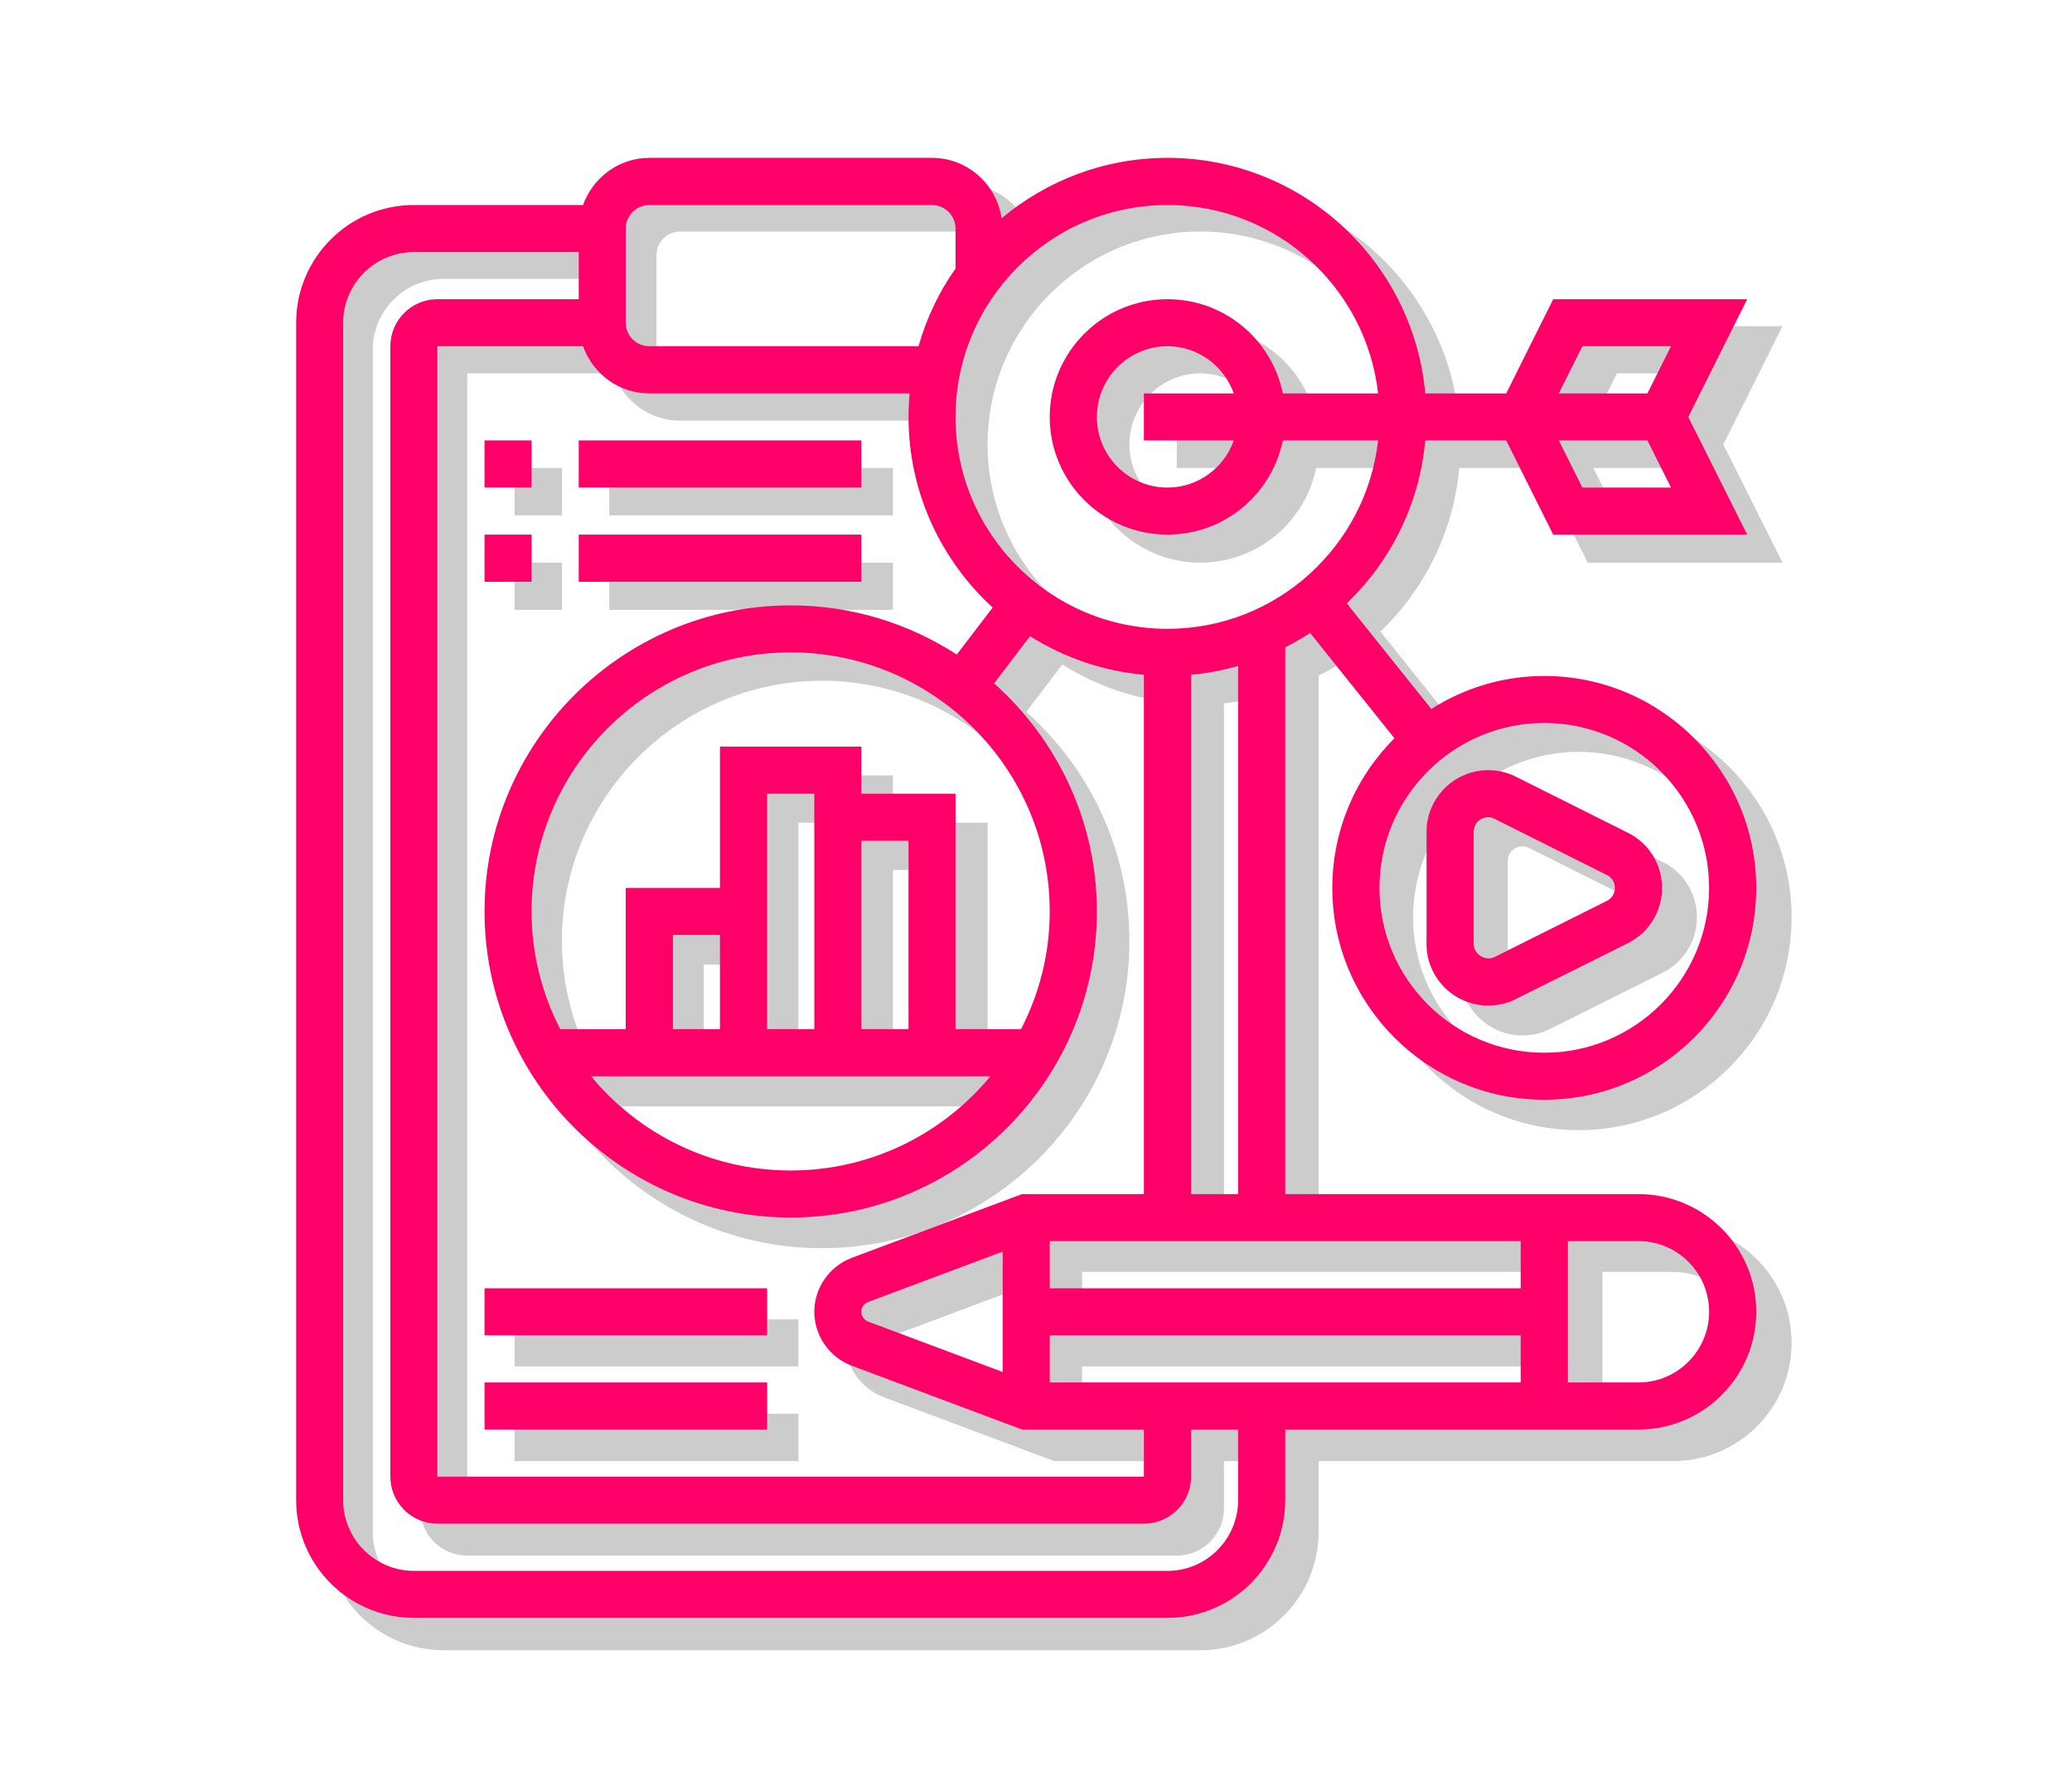
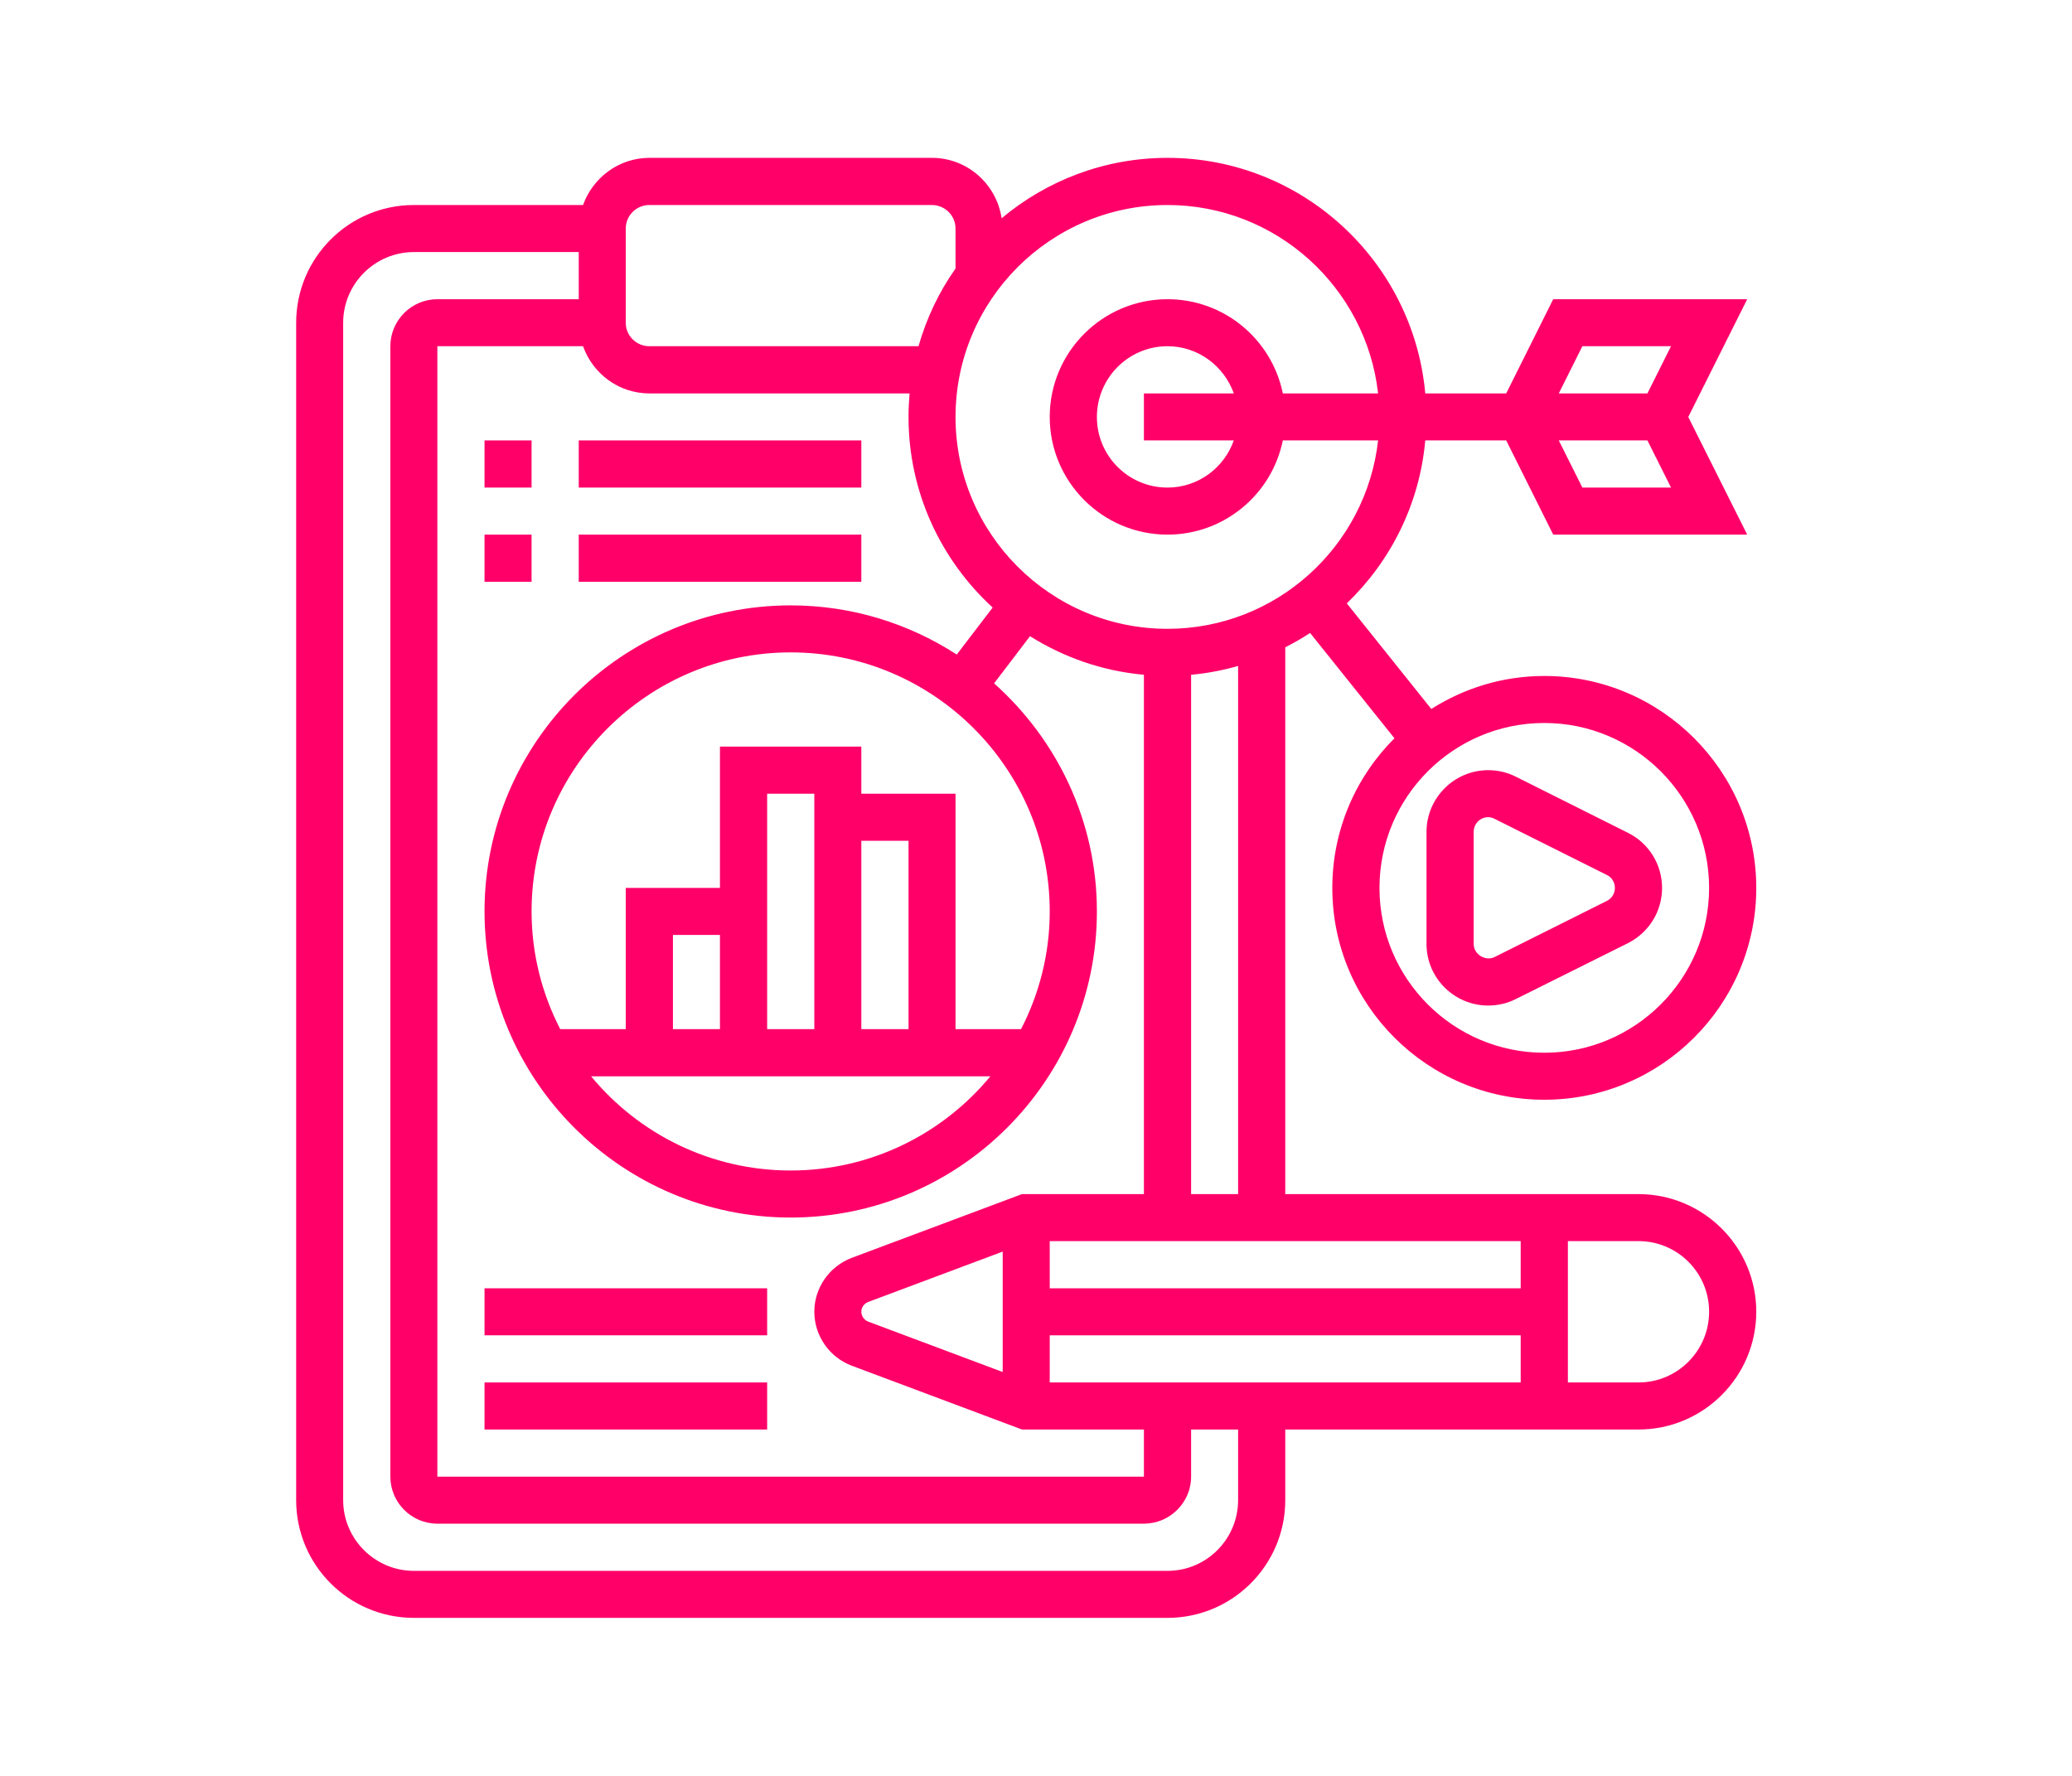
<svg xmlns="http://www.w3.org/2000/svg" width="70" zoomAndPan="magnify" viewBox="0 0 52.5 45" height="60" preserveAspectRatio="xMidYMid meet" version="1.0">
  <defs>
    <filter x="0%" y="0%" width="100%" height="100%" id="4a0bdcb184">
      <feColorMatrix values="0 0 0 0 1 0 0 0 0 1 0 0 0 0 1 0 0 0 1 0" color-interpolation-filters="sRGB" />
    </filter>
    <mask id="e0ac951357">
      <g filter="url(#4a0bdcb184)">
        <rect x="-5.25" width="63" fill="#000000" y="-4.5" height="54" fill-opacity="0.2" />
      </g>
    </mask>
    <clipPath id="64c150fef7">
-       <path d="M 0.246 0.668 L 37.395 0.668 L 37.395 37.816 L 0.246 37.816 Z M 0.246 0.668 " clip-rule="nonzero" />
-     </clipPath>
+       </clipPath>
    <clipPath id="560aab8f66">
-       <rect x="0" width="38" y="0" height="38" />
-     </clipPath>
+       </clipPath>
    <clipPath id="735f653664">
      <path d="M 7.504 4 L 44.648 4 L 44.648 41 L 7.504 41 Z M 7.504 4 " clip-rule="nonzero" />
    </clipPath>
  </defs>
  <g mask="url(#e0ac951357)">
    <g transform="matrix(1, 0, 0, 1, 8, 4)">
      <g clip-path="url(#560aab8f66)">
        <g clip-path="url(#64c150fef7)">
          <path fill="#000000" d="M 34.398 31.824 L 32.602 31.824 L 32.602 28.23 L 34.398 28.23 C 35.391 28.23 36.195 29.035 36.195 30.027 C 36.195 31.02 35.391 31.824 34.398 31.824 Z M 24.211 34.82 C 24.211 35.812 23.406 36.617 22.414 36.617 L 3.242 36.617 C 2.25 36.617 1.445 35.812 1.445 34.82 L 1.445 4.863 C 1.445 3.871 2.25 3.066 3.242 3.066 L 7.438 3.066 L 7.438 4.266 L 3.84 4.266 C 3.18 4.266 2.645 4.805 2.645 5.461 L 2.645 34.223 C 2.645 34.883 3.18 35.418 3.84 35.418 L 21.816 35.418 C 22.477 35.418 23.012 34.883 23.012 34.223 L 23.012 33.023 L 24.211 33.023 Z M 8.633 2.469 C 8.633 2.137 8.902 1.867 9.234 1.867 L 16.422 1.867 C 16.754 1.867 17.023 2.137 17.023 2.469 L 17.023 3.484 C 16.602 4.078 16.285 4.746 16.078 5.461 L 9.234 5.461 C 8.902 5.461 8.633 5.195 8.633 4.863 Z M 24.102 7.859 C 23.855 8.555 23.195 9.059 22.414 9.059 C 21.422 9.059 20.617 8.254 20.617 7.262 C 20.617 6.27 21.422 5.461 22.414 5.461 C 23.195 5.461 23.855 5.965 24.102 6.66 L 21.816 6.66 L 21.816 7.859 Z M 22.414 1.867 C 25.184 1.867 27.473 3.969 27.77 6.66 L 25.348 6.66 C 25.07 5.293 23.859 4.266 22.414 4.266 C 20.762 4.266 19.418 5.609 19.418 7.262 C 19.418 8.914 20.762 10.258 22.414 10.258 C 23.859 10.258 25.07 9.227 25.348 7.859 L 27.77 7.859 C 27.473 10.551 25.184 12.652 22.414 12.652 C 19.441 12.652 17.023 10.234 17.023 7.262 C 17.023 4.289 19.441 1.867 22.414 1.867 Z M 24.211 27.031 L 23.012 27.031 L 23.012 13.82 C 23.426 13.781 23.824 13.707 24.211 13.594 Z M 31.402 29.43 L 19.418 29.43 L 19.418 28.23 L 31.402 28.23 Z M 19.418 31.824 L 19.418 30.625 L 31.402 30.625 L 31.402 31.824 Z M 14.801 30.277 C 14.695 30.238 14.625 30.137 14.625 30.027 C 14.625 29.918 14.695 29.816 14.801 29.777 L 18.219 28.496 L 18.219 31.559 Z M 18.691 22.836 L 17.023 22.836 L 17.023 16.848 L 14.625 16.848 L 14.625 15.648 L 11.031 15.648 L 11.031 19.242 L 8.633 19.242 L 8.633 22.836 L 6.965 22.836 C 6.504 21.938 6.238 20.922 6.238 19.844 C 6.238 16.207 9.195 13.25 12.828 13.25 C 16.461 13.25 19.418 16.207 19.418 19.844 C 19.418 20.922 19.152 21.938 18.691 22.836 Z M 17.906 24.035 C 16.699 25.5 14.867 26.434 12.828 26.434 C 10.789 26.434 8.957 25.5 7.75 24.035 Z M 11.031 22.836 L 9.832 22.836 L 9.832 20.441 L 11.031 20.441 Z M 13.426 22.836 L 12.23 22.836 L 12.23 16.848 L 13.426 16.848 Z M 15.824 22.836 L 14.625 22.836 L 14.625 18.043 L 15.824 18.043 Z M 7.547 5.461 C 7.793 6.156 8.453 6.66 9.234 6.66 L 15.855 6.66 C 15.836 6.859 15.824 7.059 15.824 7.262 C 15.824 9.18 16.656 10.902 17.969 12.109 L 17.051 13.309 C 15.836 12.516 14.383 12.055 12.828 12.055 C 8.535 12.055 5.039 15.547 5.039 19.844 C 5.039 24.137 8.535 27.629 12.828 27.629 C 17.121 27.629 20.617 24.137 20.617 19.844 C 20.617 17.535 19.605 15.465 18.004 14.039 L 18.918 12.836 C 19.773 13.375 20.758 13.723 21.816 13.82 L 21.816 27.031 L 18.711 27.031 L 14.379 28.656 C 13.809 28.871 13.426 29.422 13.426 30.027 C 13.426 30.633 13.809 31.184 14.379 31.398 L 18.711 33.023 L 21.816 33.023 L 21.816 34.223 L 3.84 34.223 L 3.84 5.461 Z M 32.969 5.461 L 35.227 5.461 L 34.625 6.66 L 32.371 6.66 Z M 32.969 9.059 L 32.371 7.859 L 34.625 7.859 L 35.227 9.059 Z M 36.195 19.242 C 36.195 21.555 34.312 23.438 32 23.438 C 29.688 23.438 27.805 21.555 27.805 19.242 C 27.805 16.93 29.688 15.051 32 15.051 C 34.312 15.051 36.195 16.93 36.195 19.242 Z M 34.398 27.031 L 25.41 27.031 L 25.41 13.121 C 25.629 13.012 25.84 12.891 26.043 12.754 L 28.188 15.434 C 27.211 16.41 26.609 17.758 26.609 19.242 C 26.609 22.219 29.027 24.637 32 24.637 C 34.977 24.637 37.395 22.219 37.395 19.242 C 37.395 16.27 34.977 13.852 32 13.852 C 30.941 13.852 29.961 14.16 29.125 14.688 L 26.977 12.004 C 28.09 10.934 28.828 9.484 28.973 7.859 L 31.031 7.859 L 32.23 10.258 L 37.164 10.258 L 35.664 7.262 L 37.164 4.266 L 32.23 4.266 L 31.031 6.66 L 28.973 6.66 C 28.672 3.309 25.844 0.668 22.414 0.668 C 20.809 0.668 19.336 1.246 18.195 2.207 C 18.066 1.34 17.324 0.668 16.422 0.668 L 9.234 0.668 C 8.453 0.668 7.793 1.172 7.547 1.867 L 3.242 1.867 C 1.59 1.867 0.246 3.211 0.246 4.863 L 0.246 34.82 C 0.246 36.473 1.59 37.816 3.242 37.816 L 22.414 37.816 C 24.066 37.816 25.41 36.473 25.41 34.82 L 25.41 33.023 L 34.398 33.023 C 36.051 33.023 37.395 31.68 37.395 30.027 C 37.395 28.375 36.051 27.031 34.398 27.031 " fill-opacity="1" fill-rule="nonzero" />
        </g>
-         <path fill="#000000" d="M 30.203 17.816 C 30.203 17.613 30.371 17.445 30.574 17.445 C 30.633 17.445 30.688 17.461 30.738 17.484 L 33.594 18.914 C 33.719 18.973 33.797 19.102 33.797 19.242 C 33.797 19.383 33.719 19.512 33.594 19.574 L 30.738 21 C 30.508 21.121 30.203 20.934 30.203 20.672 Z M 29.004 20.672 C 29.004 21.535 29.711 22.238 30.574 22.238 C 30.816 22.238 31.059 22.184 31.273 22.074 L 34.129 20.648 C 34.664 20.379 34.996 19.84 34.996 19.242 C 34.996 18.645 34.664 18.109 34.129 17.84 L 31.273 16.414 C 31.059 16.305 30.816 16.246 30.574 16.246 C 29.711 16.246 29.004 16.953 29.004 17.816 L 29.004 20.672 " fill-opacity="1" fill-rule="nonzero" />
+         <path fill="#000000" d="M 30.203 17.816 C 30.203 17.613 30.371 17.445 30.574 17.445 L 33.594 18.914 C 33.719 18.973 33.797 19.102 33.797 19.242 C 33.797 19.383 33.719 19.512 33.594 19.574 L 30.738 21 C 30.508 21.121 30.203 20.934 30.203 20.672 Z M 29.004 20.672 C 29.004 21.535 29.711 22.238 30.574 22.238 C 30.816 22.238 31.059 22.184 31.273 22.074 L 34.129 20.648 C 34.664 20.379 34.996 19.84 34.996 19.242 C 34.996 18.645 34.664 18.109 34.129 17.84 L 31.273 16.414 C 31.059 16.305 30.816 16.246 30.574 16.246 C 29.711 16.246 29.004 16.953 29.004 17.816 L 29.004 20.672 " fill-opacity="1" fill-rule="nonzero" />
        <path fill="#000000" d="M 12.23 29.43 L 5.039 29.43 L 5.039 30.625 L 12.23 30.625 L 12.23 29.43 " fill-opacity="1" fill-rule="nonzero" />
-         <path fill="#000000" d="M 12.23 31.824 L 5.039 31.824 L 5.039 33.023 L 12.23 33.023 L 12.23 31.824 " fill-opacity="1" fill-rule="nonzero" />
        <path fill="#000000" d="M 6.238 7.859 L 5.039 7.859 L 5.039 9.059 L 6.238 9.059 L 6.238 7.859 " fill-opacity="1" fill-rule="nonzero" />
        <path fill="#000000" d="M 14.625 7.859 L 7.438 7.859 L 7.438 9.059 L 14.625 9.059 L 14.625 7.859 " fill-opacity="1" fill-rule="nonzero" />
        <path fill="#000000" d="M 6.238 10.258 L 5.039 10.258 L 5.039 11.453 L 6.238 11.453 L 6.238 10.258 " fill-opacity="1" fill-rule="nonzero" />
        <path fill="#000000" d="M 14.625 10.258 L 7.438 10.258 L 7.438 11.453 L 14.625 11.453 L 14.625 10.258 " fill-opacity="1" fill-rule="nonzero" />
      </g>
    </g>
  </g>
  <g clip-path="url(#735f653664)">
    <path fill="#ff0069" d="M 41.516 35.031 L 39.727 35.031 L 39.727 31.449 L 41.516 31.449 C 42.504 31.449 43.305 32.25 43.305 33.238 C 43.305 34.227 42.504 35.031 41.516 35.031 Z M 31.371 38.012 C 31.371 39 30.57 39.805 29.582 39.805 L 10.488 39.805 C 9.5 39.805 8.695 39 8.695 38.012 L 8.695 8.18 C 8.695 7.191 9.5 6.387 10.488 6.387 L 14.664 6.387 L 14.664 7.582 L 11.082 7.582 C 10.426 7.582 9.891 8.117 9.891 8.773 L 9.891 37.418 C 9.891 38.074 10.426 38.609 11.082 38.609 L 28.984 38.609 C 29.641 38.609 30.18 38.074 30.18 37.418 L 30.18 36.223 L 31.371 36.223 Z M 15.855 5.793 C 15.855 5.461 16.125 5.195 16.453 5.195 L 23.613 5.195 C 23.941 5.195 24.211 5.461 24.211 5.793 L 24.211 6.805 C 23.793 7.395 23.477 8.059 23.273 8.773 L 16.453 8.773 C 16.125 8.773 15.855 8.508 15.855 8.18 Z M 31.262 11.16 C 31.016 11.855 30.359 12.355 29.582 12.355 C 28.594 12.355 27.793 11.555 27.793 10.566 C 27.793 9.578 28.594 8.773 29.582 8.773 C 30.359 8.773 31.016 9.277 31.262 9.969 L 28.984 9.969 L 28.984 11.16 Z M 29.582 5.195 C 32.34 5.195 34.617 7.289 34.918 9.969 L 32.504 9.969 C 32.227 8.605 31.023 7.582 29.582 7.582 C 27.938 7.582 26.598 8.918 26.598 10.566 C 26.598 12.211 27.938 13.547 29.582 13.547 C 31.023 13.547 32.227 12.523 32.504 11.16 L 34.918 11.16 C 34.617 13.844 32.34 15.934 29.582 15.934 C 26.617 15.934 24.211 13.523 24.211 10.566 C 24.211 7.605 26.617 5.195 29.582 5.195 Z M 31.371 30.258 L 30.18 30.258 L 30.18 17.098 C 30.59 17.062 30.988 16.984 31.371 16.875 Z M 38.531 32.645 L 26.598 32.645 L 26.598 31.449 L 38.531 31.449 Z M 26.598 35.031 L 26.598 33.836 L 38.531 33.836 L 38.531 35.031 Z M 21.996 33.488 C 21.895 33.449 21.824 33.348 21.824 33.238 C 21.824 33.129 21.895 33.031 21.996 32.992 L 25.406 31.715 L 25.406 34.766 Z M 25.871 26.078 L 24.211 26.078 L 24.211 20.113 L 21.824 20.113 L 21.824 18.918 L 18.242 18.918 L 18.242 22.5 L 15.855 22.5 L 15.855 26.078 L 14.195 26.078 C 13.734 25.184 13.469 24.172 13.469 23.094 C 13.469 19.477 16.414 16.531 20.035 16.531 C 23.652 16.531 26.598 19.477 26.598 23.094 C 26.598 24.172 26.332 25.184 25.871 26.078 Z M 25.094 27.273 C 23.891 28.73 22.066 29.66 20.035 29.66 C 18 29.66 16.18 28.73 14.977 27.273 Z M 18.242 26.078 L 17.051 26.078 L 17.051 23.691 L 18.242 23.691 Z M 20.633 26.078 L 19.438 26.078 L 19.438 20.113 L 20.633 20.113 Z M 23.02 26.078 L 21.824 26.078 L 21.824 21.305 L 23.02 21.305 Z M 14.773 8.773 C 15.02 9.469 15.68 9.969 16.453 9.969 L 23.047 9.969 C 23.031 10.168 23.02 10.363 23.02 10.566 C 23.02 12.477 23.844 14.195 25.152 15.395 L 24.242 16.586 C 23.031 15.801 21.586 15.34 20.035 15.34 C 15.758 15.34 12.277 18.82 12.277 23.094 C 12.277 27.371 15.758 30.852 20.035 30.852 C 24.312 30.852 27.793 27.371 27.793 23.094 C 27.793 20.797 26.781 18.738 25.188 17.316 L 26.098 16.121 C 26.953 16.656 27.93 17.004 28.984 17.098 L 28.984 30.258 L 25.895 30.258 L 21.578 31.875 C 21.012 32.09 20.633 32.637 20.633 33.238 C 20.633 33.844 21.012 34.391 21.578 34.605 L 25.895 36.223 L 28.984 36.223 L 28.984 37.418 L 11.082 37.418 L 11.082 8.773 Z M 40.094 8.773 L 42.34 8.773 L 41.742 9.969 L 39.496 9.969 Z M 40.094 12.355 L 39.496 11.16 L 41.742 11.16 L 42.34 12.355 Z M 43.305 22.5 C 43.305 24.801 41.43 26.676 39.129 26.676 C 36.824 26.676 34.953 24.801 34.953 22.5 C 34.953 20.195 36.824 18.32 39.129 18.32 C 41.43 18.32 43.305 20.195 43.305 22.5 Z M 41.516 30.258 L 32.566 30.258 L 32.566 16.402 C 32.781 16.293 32.992 16.172 33.195 16.039 L 35.332 18.707 C 34.359 19.68 33.758 21.02 33.758 22.5 C 33.758 25.461 36.168 27.867 39.129 27.867 C 42.09 27.867 44.5 25.461 44.5 22.5 C 44.5 19.539 42.09 17.129 39.129 17.129 C 38.074 17.129 37.098 17.438 36.266 17.965 L 34.125 15.289 C 35.234 14.223 35.969 12.777 36.113 11.16 L 38.164 11.16 L 39.355 13.547 L 44.27 13.547 L 42.777 10.566 L 44.27 7.582 L 39.355 7.582 L 38.164 9.969 L 36.113 9.969 C 35.812 6.629 33 4 29.582 4 C 27.984 4 26.516 4.578 25.379 5.531 C 25.25 4.668 24.512 4 23.613 4 L 16.453 4 C 15.68 4 15.02 4.504 14.773 5.195 L 10.488 5.195 C 8.84 5.195 7.504 6.531 7.504 8.18 L 7.504 38.012 C 7.504 39.66 8.84 40.996 10.488 40.996 L 29.582 40.996 C 31.227 40.996 32.566 39.66 32.566 38.012 L 32.566 36.223 L 41.516 36.223 C 43.16 36.223 44.5 34.887 44.5 33.238 C 44.5 31.594 43.16 30.258 41.516 30.258 " fill-opacity="1" fill-rule="nonzero" />
  </g>
  <path fill="#ff0069" d="M 37.34 21.078 C 37.34 20.875 37.504 20.707 37.707 20.707 C 37.766 20.707 37.82 20.723 37.871 20.75 L 40.715 22.172 C 40.84 22.23 40.918 22.359 40.918 22.5 C 40.918 22.641 40.84 22.766 40.715 22.828 L 37.871 24.25 C 37.641 24.367 37.34 24.184 37.34 23.922 Z M 36.145 23.922 C 36.145 24.781 36.848 25.48 37.707 25.48 C 37.949 25.48 38.188 25.426 38.406 25.316 L 41.25 23.898 C 41.781 23.629 42.113 23.094 42.113 22.5 C 42.113 21.906 41.781 21.367 41.246 21.102 L 38.406 19.68 C 38.188 19.57 37.949 19.516 37.707 19.516 C 36.848 19.516 36.145 20.219 36.145 21.078 L 36.145 23.922 " fill-opacity="1" fill-rule="nonzero" />
  <path fill="#ff0069" d="M 19.438 32.645 L 12.277 32.645 L 12.277 33.836 L 19.438 33.836 L 19.438 32.645 " fill-opacity="1" fill-rule="nonzero" />
  <path fill="#ff0069" d="M 19.438 35.031 L 12.277 35.031 L 12.277 36.223 L 19.438 36.223 L 19.438 35.031 " fill-opacity="1" fill-rule="nonzero" />
  <path fill="#ff0069" d="M 13.469 11.16 L 12.277 11.16 L 12.277 12.355 L 13.469 12.355 L 13.469 11.16 " fill-opacity="1" fill-rule="nonzero" />
  <path fill="#ff0069" d="M 21.824 11.16 L 14.664 11.16 L 14.664 12.355 L 21.824 12.355 L 21.824 11.16 " fill-opacity="1" fill-rule="nonzero" />
  <path fill="#ff0069" d="M 13.469 13.547 L 12.277 13.547 L 12.277 14.742 L 13.469 14.742 L 13.469 13.547 " fill-opacity="1" fill-rule="nonzero" />
  <path fill="#ff0069" d="M 21.824 13.547 L 14.664 13.547 L 14.664 14.742 L 21.824 14.742 L 21.824 13.547 " fill-opacity="1" fill-rule="nonzero" />
</svg>